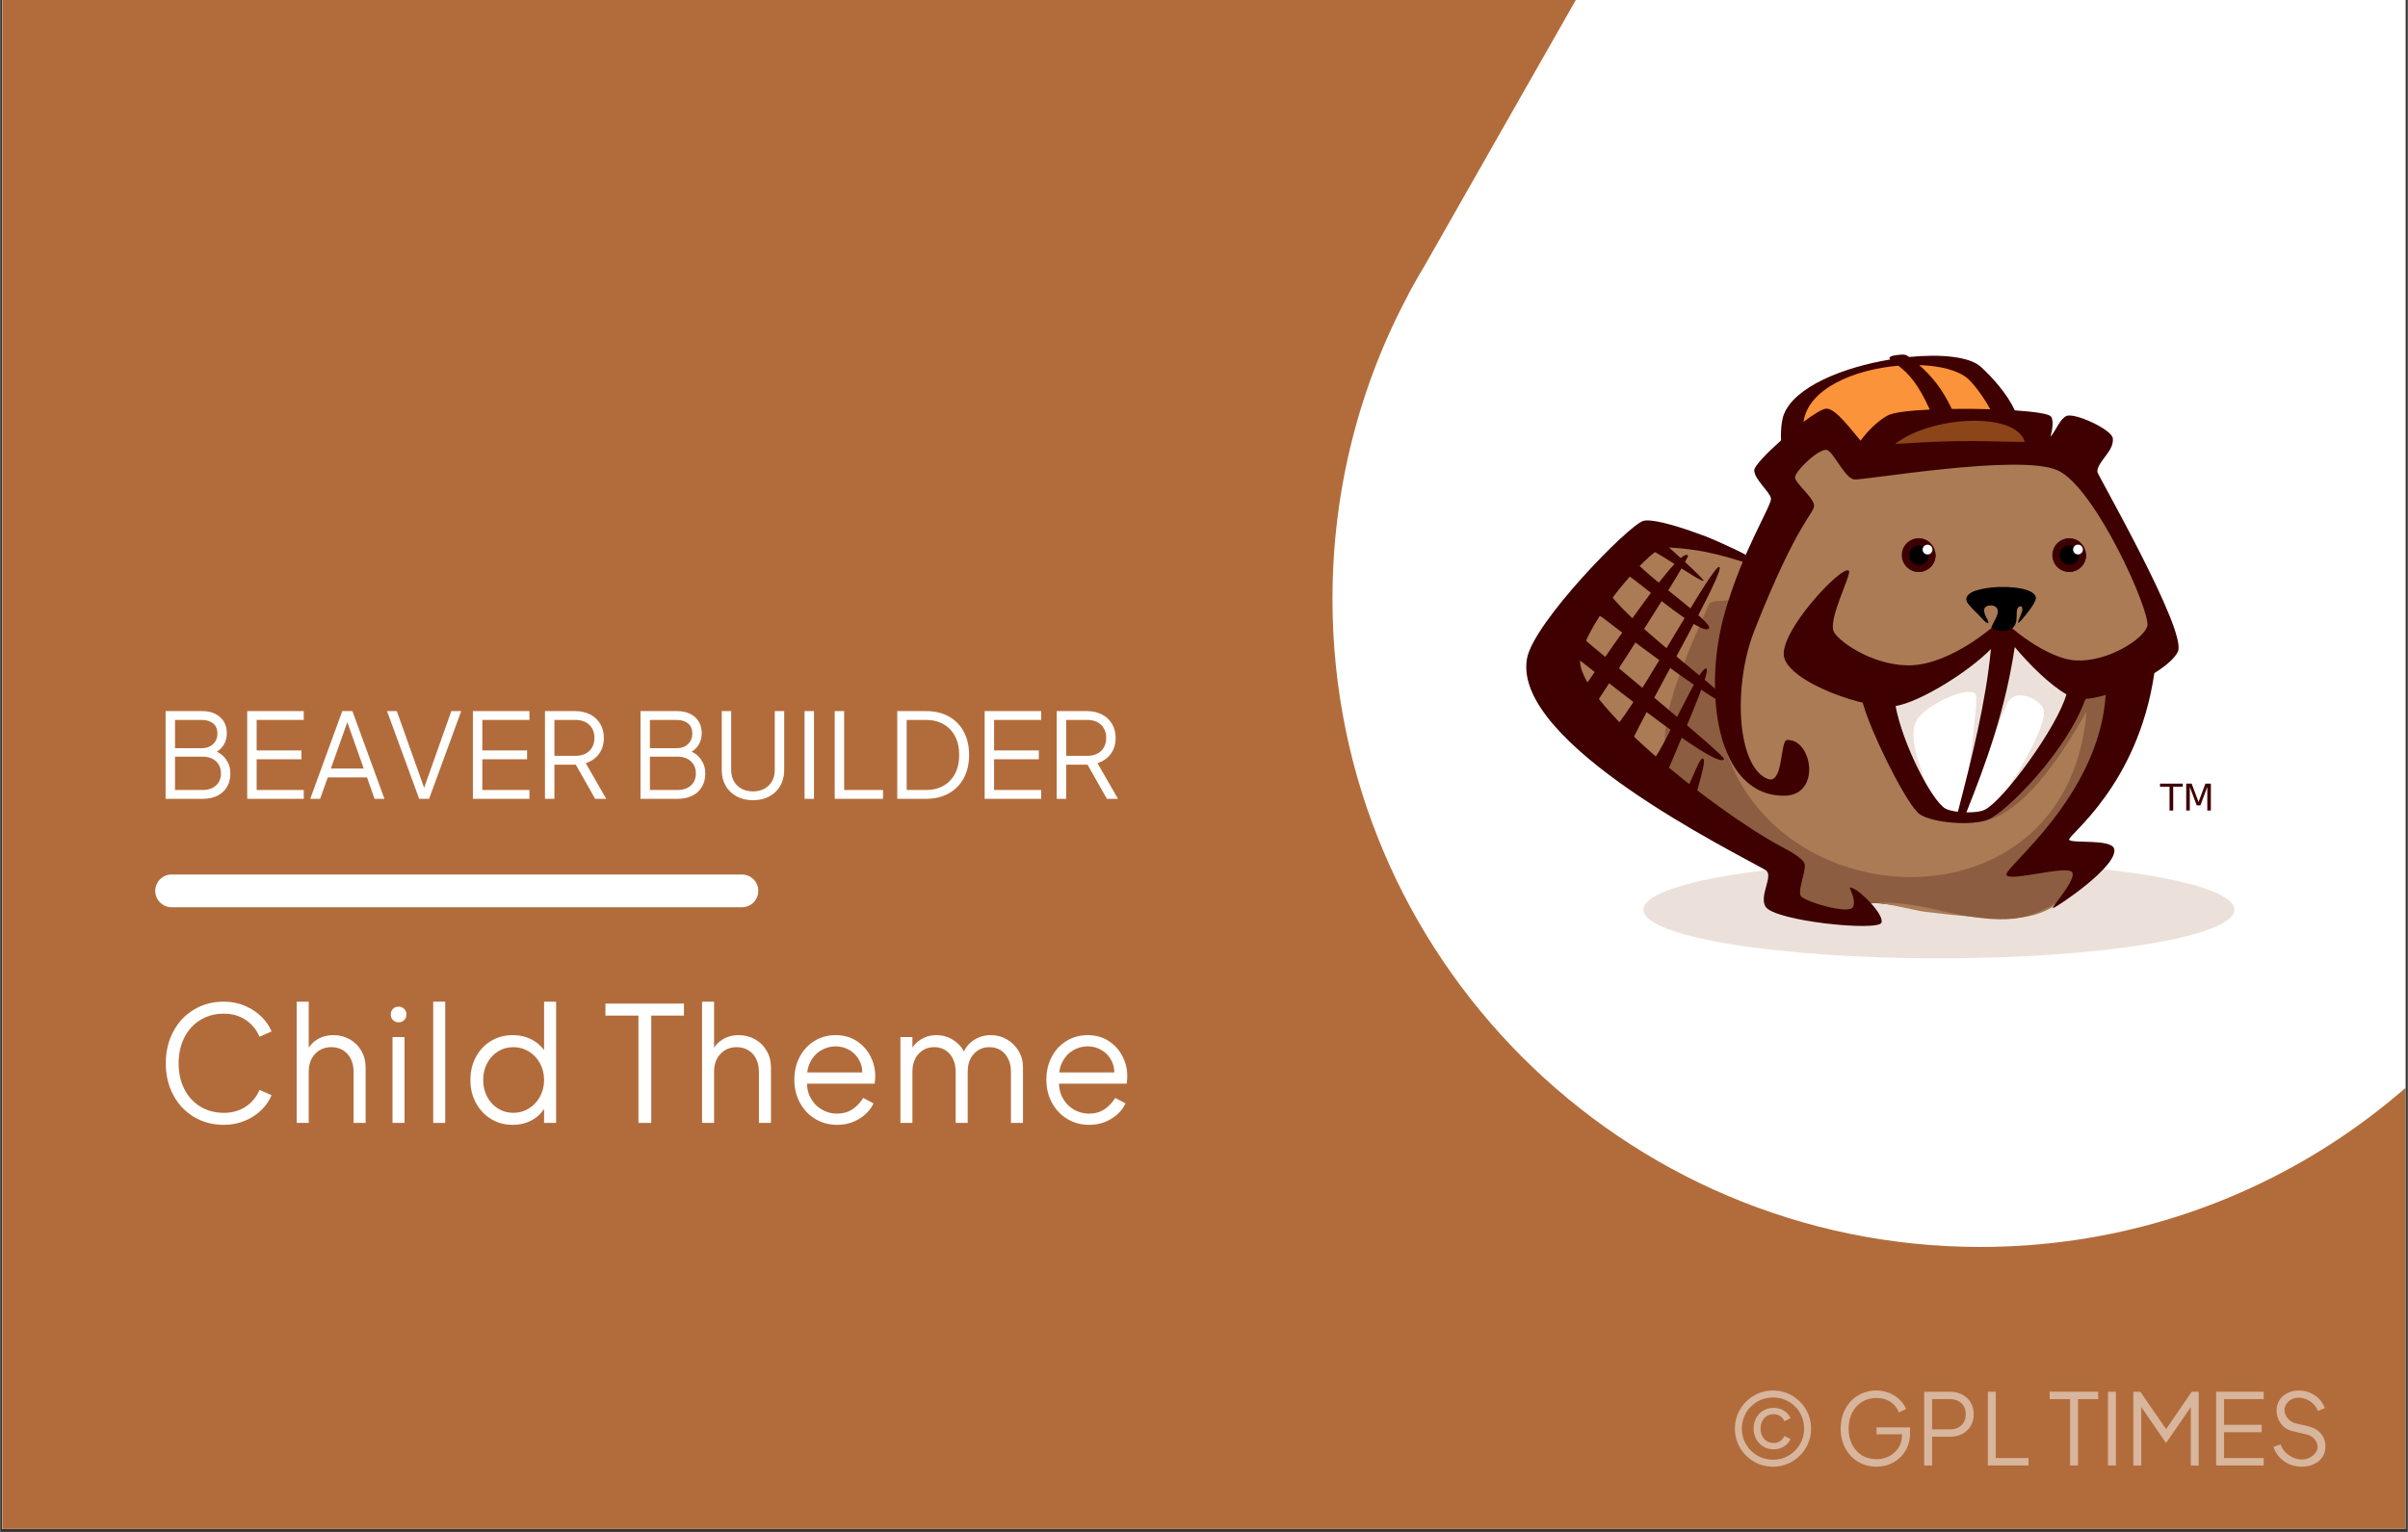
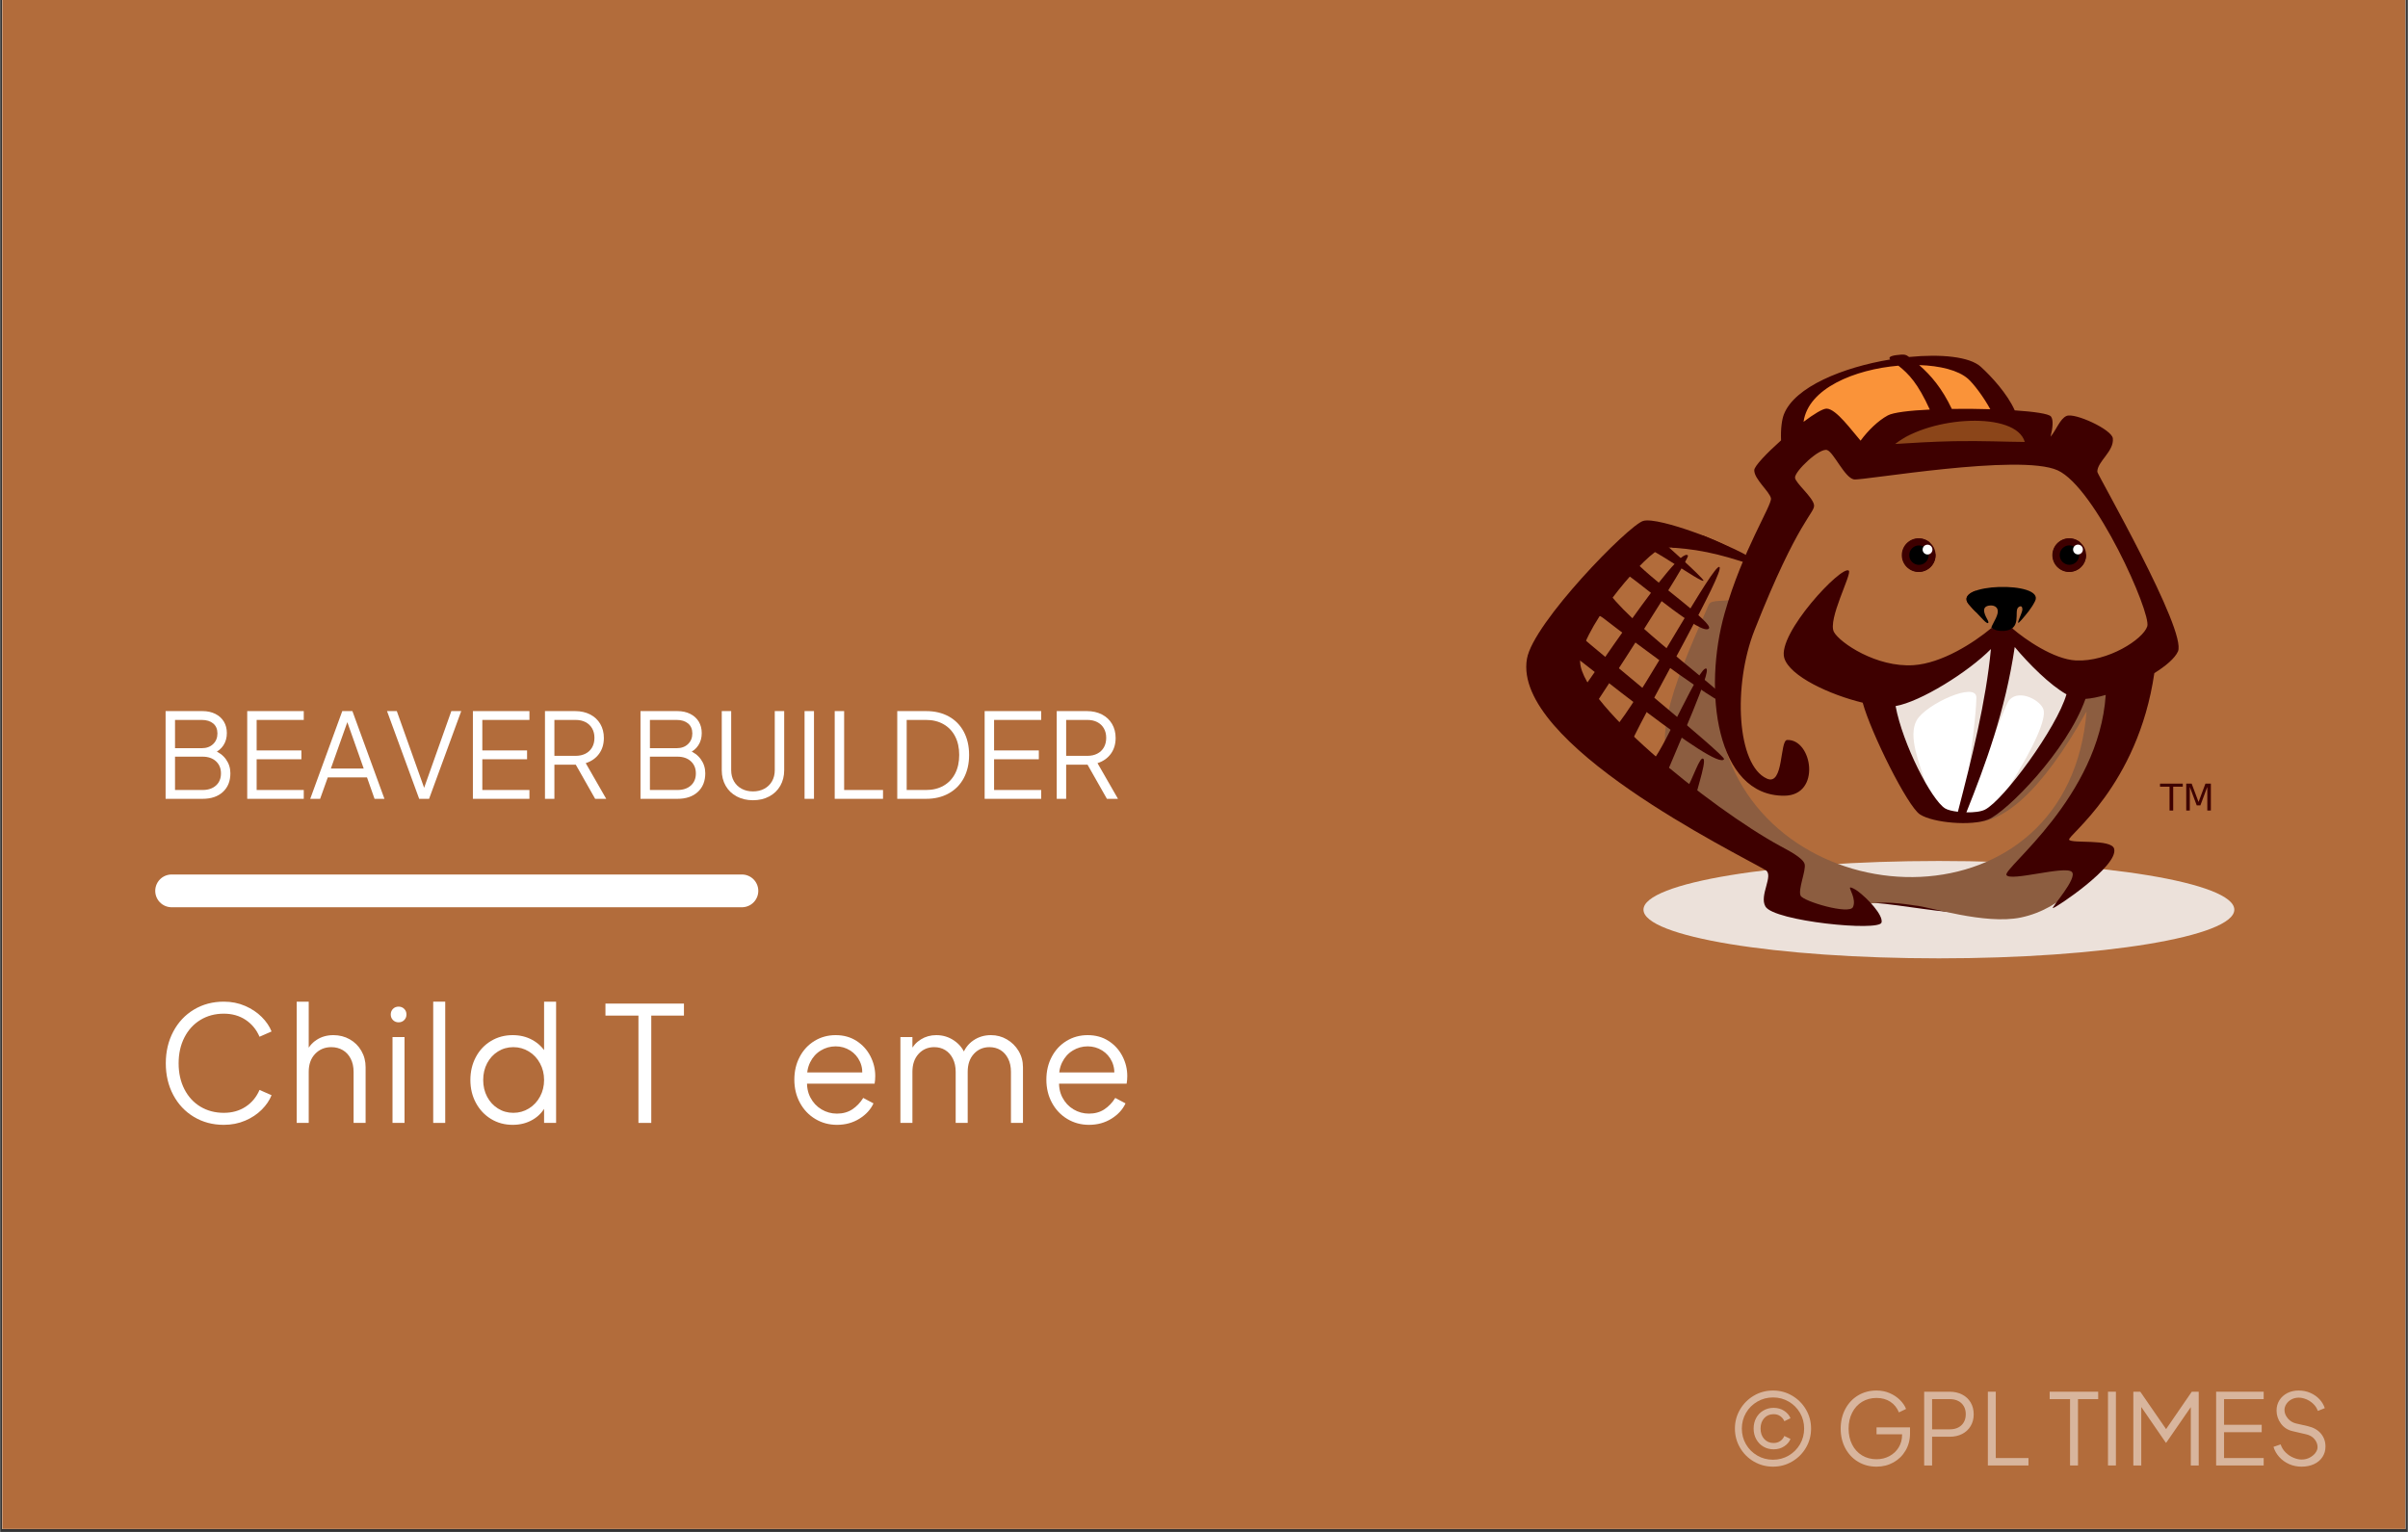
<svg xmlns="http://www.w3.org/2000/svg" width="1100" zoomAndPan="magnify" viewBox="0 0 824.88 525" height="700" preserveAspectRatio="xMidYMid meet" version="1.0">
  <rect x="0" y="0" width="824.88" height="525" fill="#333333" stroke="none" />
  <defs>
    <filter x="0%" y="0%" width="100%" height="100%" id="793d39af52">
      <feColorMatrix values="0 0 0 0 1 0 0 0 0 1 0 0 0 0 1 0 0 0 1 0" color-interpolation-filters="sRGB" />
    </filter>
    <g />
    <clipPath id="6d83fbcd25">
      <path d="M 0.723 0 L 824.035 0 L 824.035 524 L 0.723 524 Z M 0.723 0 " clip-rule="nonzero" />
    </clipPath>
    <clipPath id="d67f9449ed">
-       <path d="M 456 0 L 824.035 0 L 824.035 427.953 L 456 427.953 Z M 456 0 " clip-rule="nonzero" />
-     </clipPath>
+       </clipPath>
    <clipPath id="8ab1367473">
      <path d="M 949.332 177.867 L 949.453 177.625 C 965.988 146.621 975.352 111.121 975.352 73.555 C 975.352 -48.996 875.898 -148.449 753.348 -148.449 C 672.742 -148.449 602.105 -105.41 563.203 -41.094 C 561.258 -37.812 559.434 -34.652 557.609 -31.246 L 487.945 91.184 C 486 94.344 484.297 97.504 482.473 100.785 L 482.473 100.91 C 465.816 132.031 456.457 167.531 456.457 205.344 C 456.457 327.895 555.906 427.344 678.457 427.344 C 766.965 427.344 843.438 375.43 879.059 300.418 L 942.523 189.781 C 944.832 185.891 947.145 181.879 949.332 177.867 Z M 949.332 177.867 " clip-rule="nonzero" />
    </clipPath>
    <mask id="0fc81e3ca8">
      <g filter="url(#793d39af52)">
        <rect x="-82.488" width="989.856" fill="#000000" y="-52.5" height="630" fill-opacity="0.498" />
      </g>
    </mask>
    <clipPath id="28ccd30918">
      <rect x="0" width="208" y="0" height="44" />
    </clipPath>
  </defs>
  <g clip-path="url(#6d83fbcd25)">
    <path fill="#ffffff" d="M 0.723 0 L 824.156 0 L 824.156 531.488 L 0.723 531.488 Z M 0.723 0 " fill-opacity="1" fill-rule="nonzero" />
    <path fill="#ffffff" d="M 0.723 0 L 824.156 0 L 824.156 524 L 0.723 524 Z M 0.723 0 " fill-opacity="1" fill-rule="nonzero" />
    <path fill="#b26c3b" d="M 0.723 0 L 824.156 0 L 824.156 524 L 0.723 524 Z M 0.723 0 " fill-opacity="1" fill-rule="nonzero" />
  </g>
  <path stroke-linecap="round" transform="matrix(11.232, 0, -0, 11.229, 53.124, 305.309)" fill="none" stroke-linejoin="miter" d="M 0.5 -0 L 17.895 -0 " stroke="#ffffff" stroke-width="1" stroke-opacity="1" stroke-miterlimit="4" />
  <g fill="#ffffff" fill-opacity="1">
    <g transform="translate(53.124, 273.764)">
      <g>
        <path d="M 3.551 -30.066 L 16.184 -30.066 C 17.852 -30.066 19.316 -29.75 20.582 -29.117 C 21.848 -28.484 22.82 -27.602 23.508 -26.473 C 24.191 -25.344 24.535 -24.023 24.535 -22.52 C 24.535 -20.93 24.145 -19.539 23.367 -18.34 C 22.586 -17.145 21.496 -16.25 20.098 -15.656 L 20.059 -16.625 C 21.832 -15.98 23.227 -14.953 24.234 -13.539 C 25.242 -12.125 25.746 -10.531 25.746 -8.758 C 25.746 -6.066 24.895 -3.934 23.184 -2.359 C 21.477 -0.785 19.156 0 16.223 0 L 3.551 0 Z M 16.223 -3.027 C 18.133 -3.027 19.66 -3.539 20.805 -4.559 C 21.945 -5.582 22.52 -6.969 22.52 -8.719 C 22.52 -10.438 21.945 -11.824 20.805 -12.875 C 19.66 -13.922 18.133 -14.449 16.223 -14.449 L 6.781 -14.449 L 6.781 -3.027 Z M 15.941 -17.352 C 17.555 -17.352 18.852 -17.824 19.836 -18.766 C 20.816 -19.707 21.309 -20.918 21.309 -22.398 C 21.309 -23.879 20.824 -25.02 19.855 -25.828 C 18.887 -26.633 17.582 -27.039 15.941 -27.039 L 6.781 -27.039 L 6.781 -17.352 Z M 15.941 -17.352 " />
      </g>
    </g>
  </g>
  <g fill="#ffffff" fill-opacity="1">
    <g transform="translate(81.089, 273.764)">
      <g>
        <path d="M 3.551 -30.066 L 22.922 -30.066 L 22.922 -27.039 L 6.781 -27.039 L 6.781 -16.586 L 22.113 -16.586 L 22.113 -13.559 L 6.781 -13.559 L 6.781 -3.027 L 22.922 -3.027 L 22.922 0 L 3.551 0 Z M 3.551 -30.066 " />
      </g>
    </g>
  </g>
  <g fill="#ffffff" fill-opacity="1">
    <g transform="translate(105.785, 273.764)">
      <g>
        <path d="M 11.422 -30.066 L 14.891 -30.066 L 25.867 0 L 22.477 0 L 19.895 -7.344 L 6.457 -7.344 L 3.832 0 L 0.445 0 Z M 18.766 -10.371 L 12.672 -27.645 L 13.641 -27.645 L 7.508 -10.371 Z M 18.766 -10.371 " />
      </g>
    </g>
  </g>
  <g fill="#ffffff" fill-opacity="1">
    <g transform="translate(132.095, 273.764)">
      <g>
        <path d="M 0.445 -30.066 L 3.793 -30.066 L 13.48 -2.867 L 12.832 -2.867 L 22.477 -30.066 L 25.867 -30.066 L 14.852 0 L 11.461 0 Z M 0.445 -30.066 " />
      </g>
    </g>
  </g>
  <g fill="#ffffff" fill-opacity="1">
    <g transform="translate(158.405, 273.764)">
      <g>
        <path d="M 3.551 -30.066 L 22.922 -30.066 L 22.922 -27.039 L 6.781 -27.039 L 6.781 -16.586 L 22.113 -16.586 L 22.113 -13.559 L 6.781 -13.559 L 6.781 -3.027 L 22.922 -3.027 L 22.922 0 L 3.551 0 Z M 3.551 -30.066 " />
      </g>
    </g>
  </g>
  <g fill="#ffffff" fill-opacity="1">
    <g transform="translate(183.101, 273.764)">
      <g>
        <path d="M 3.551 -30.066 L 13.883 -30.066 C 15.82 -30.066 17.535 -29.68 19.027 -28.914 C 20.52 -28.148 21.676 -27.066 22.5 -25.668 C 23.32 -24.266 23.73 -22.668 23.73 -20.863 C 23.73 -18.738 23.176 -16.922 22.074 -15.414 C 20.973 -13.91 19.453 -12.848 17.516 -12.227 L 24.535 0 L 20.742 0 L 13.398 -12.953 L 15.578 -11.703 L 6.781 -11.703 L 6.781 0 L 3.551 0 Z M 14.043 -14.73 C 15.336 -14.73 16.465 -14.98 17.434 -15.477 C 18.402 -15.973 19.156 -16.688 19.695 -17.613 C 20.23 -18.543 20.5 -19.641 20.5 -20.902 C 20.5 -22.141 20.23 -23.227 19.695 -24.152 C 19.156 -25.082 18.402 -25.793 17.434 -26.293 C 16.465 -26.789 15.336 -27.039 14.043 -27.039 L 6.781 -27.039 L 6.781 -14.73 Z M 14.043 -14.73 " />
      </g>
    </g>
  </g>
  <g fill="#ffffff" fill-opacity="1">
    <g transform="translate(208.967, 273.764)">
      <g />
    </g>
  </g>
  <g fill="#ffffff" fill-opacity="1">
    <g transform="translate(215.827, 273.764)">
      <g>
        <path d="M 3.551 -30.066 L 16.184 -30.066 C 17.852 -30.066 19.316 -29.75 20.582 -29.117 C 21.848 -28.484 22.82 -27.602 23.508 -26.473 C 24.191 -25.344 24.535 -24.023 24.535 -22.52 C 24.535 -20.93 24.145 -19.539 23.367 -18.34 C 22.586 -17.145 21.496 -16.25 20.098 -15.656 L 20.059 -16.625 C 21.832 -15.98 23.227 -14.953 24.234 -13.539 C 25.242 -12.125 25.746 -10.531 25.746 -8.758 C 25.746 -6.066 24.895 -3.934 23.184 -2.359 C 21.477 -0.785 19.156 0 16.223 0 L 3.551 0 Z M 16.223 -3.027 C 18.133 -3.027 19.66 -3.539 20.805 -4.559 C 21.945 -5.582 22.52 -6.969 22.52 -8.719 C 22.52 -10.438 21.945 -11.824 20.805 -12.875 C 19.66 -13.922 18.133 -14.449 16.223 -14.449 L 6.781 -14.449 L 6.781 -3.027 Z M 15.941 -17.352 C 17.555 -17.352 18.852 -17.824 19.836 -18.766 C 20.816 -19.707 21.309 -20.918 21.309 -22.398 C 21.309 -23.879 20.824 -25.02 19.855 -25.828 C 18.887 -26.633 17.582 -27.039 15.941 -27.039 L 6.781 -27.039 L 6.781 -17.352 Z M 15.941 -17.352 " />
      </g>
    </g>
  </g>
  <g fill="#ffffff" fill-opacity="1">
    <g transform="translate(243.791, 273.764)">
      <g>
        <path d="M 14.125 0.484 C 12.027 0.484 10.164 0.047 8.535 -0.828 C 6.906 -1.703 5.648 -2.918 4.762 -4.48 C 3.875 -6.039 3.43 -7.816 3.43 -9.805 L 3.43 -30.066 L 6.66 -30.066 L 6.66 -9.805 C 6.66 -8.379 6.977 -7.117 7.605 -6.012 C 8.238 -4.91 9.121 -4.055 10.25 -3.449 C 11.379 -2.844 12.672 -2.543 14.125 -2.543 C 15.578 -2.543 16.867 -2.844 18 -3.449 C 19.129 -4.055 20.008 -4.91 20.641 -6.012 C 21.273 -7.117 21.59 -8.379 21.59 -9.805 L 21.59 -30.066 L 24.82 -30.066 L 24.82 -9.805 C 24.82 -7.816 24.375 -6.039 23.488 -4.48 C 22.598 -2.918 21.34 -1.703 19.715 -0.828 C 18.086 0.047 16.223 0.484 14.125 0.484 Z M 14.125 0.484 " />
      </g>
    </g>
  </g>
  <g fill="#ffffff" fill-opacity="1">
    <g transform="translate(272.038, 273.764)">
      <g>
        <path d="M 3.551 -30.066 L 6.781 -30.066 L 6.781 0 L 3.551 0 Z M 3.551 -30.066 " />
      </g>
    </g>
  </g>
  <g fill="#ffffff" fill-opacity="1">
    <g transform="translate(282.369, 273.764)">
      <g>
        <path d="M 3.551 -30.066 L 6.781 -30.066 L 6.781 -3.027 L 20.098 -3.027 L 20.098 0 L 3.551 0 Z M 3.551 -30.066 " />
      </g>
    </g>
  </g>
  <g fill="#ffffff" fill-opacity="1">
    <g transform="translate(303.796, 273.764)">
      <g>
        <path d="M 3.551 -30.066 L 13.438 -30.066 C 16.398 -30.066 18.988 -29.453 21.207 -28.23 C 23.426 -27.004 25.141 -25.258 26.352 -22.984 C 27.562 -20.711 28.168 -18.066 28.168 -15.051 C 28.168 -12.039 27.562 -9.395 26.352 -7.121 C 25.141 -4.848 23.418 -3.094 21.188 -1.855 C 18.953 -0.617 16.371 0 13.438 0 L 3.551 0 Z M 13.438 -3.027 C 15.727 -3.027 17.723 -3.52 19.43 -4.5 C 21.141 -5.48 22.457 -6.875 23.387 -8.676 C 24.312 -10.48 24.777 -12.605 24.777 -15.051 C 24.777 -17.473 24.312 -19.586 23.387 -21.387 C 22.457 -23.191 21.133 -24.582 19.41 -25.566 C 17.688 -26.547 15.699 -27.039 13.438 -27.039 L 6.781 -27.039 L 6.781 -3.027 Z M 13.438 -3.027 " />
      </g>
    </g>
  </g>
  <g fill="#ffffff" fill-opacity="1">
    <g transform="translate(333.738, 273.764)">
      <g>
        <path d="M 3.551 -30.066 L 22.922 -30.066 L 22.922 -27.039 L 6.781 -27.039 L 6.781 -16.586 L 22.113 -16.586 L 22.113 -13.559 L 6.781 -13.559 L 6.781 -3.027 L 22.922 -3.027 L 22.922 0 L 3.551 0 Z M 3.551 -30.066 " />
      </g>
    </g>
  </g>
  <g fill="#ffffff" fill-opacity="1">
    <g transform="translate(358.434, 273.764)">
      <g>
        <path d="M 3.551 -30.066 L 13.883 -30.066 C 15.82 -30.066 17.535 -29.68 19.027 -28.914 C 20.52 -28.148 21.676 -27.066 22.5 -25.668 C 23.32 -24.266 23.73 -22.668 23.73 -20.863 C 23.73 -18.738 23.176 -16.922 22.074 -15.414 C 20.973 -13.91 19.453 -12.848 17.516 -12.227 L 24.535 0 L 20.742 0 L 13.398 -12.953 L 15.578 -11.703 L 6.781 -11.703 L 6.781 0 L 3.551 0 Z M 14.043 -14.73 C 15.336 -14.73 16.465 -14.98 17.434 -15.477 C 18.402 -15.973 19.156 -16.688 19.695 -17.613 C 20.23 -18.543 20.5 -19.641 20.5 -20.902 C 20.5 -22.141 20.23 -23.227 19.695 -24.152 C 19.156 -25.082 18.402 -25.793 17.434 -26.293 C 16.465 -26.789 15.336 -27.039 14.043 -27.039 L 6.781 -27.039 L 6.781 -14.73 Z M 14.043 -14.73 " />
      </g>
    </g>
  </g>
  <g fill="#ffffff" fill-opacity="1">
    <g transform="translate(53.124, 384.832)">
      <g>
        <path d="M 23.496 0.66 C 19.688 0.66 16.277 -0.246 13.258 -2.059 C 10.238 -3.871 7.879 -6.375 6.176 -9.578 C 4.473 -12.781 3.621 -16.395 3.621 -20.422 C 3.621 -24.445 4.473 -28.07 6.176 -31.289 C 7.879 -34.508 10.238 -37.023 13.258 -38.836 C 16.277 -40.648 19.688 -41.555 23.496 -41.555 C 26.129 -41.555 28.562 -41.07 30.797 -40.098 C 33.027 -39.129 34.922 -37.867 36.477 -36.312 C 38.031 -34.758 39.156 -33.102 39.852 -31.344 L 35.734 -29.531 C 34.676 -31.984 33.082 -33.914 30.961 -35.324 C 28.836 -36.734 26.348 -37.438 23.496 -37.438 C 20.492 -37.438 17.82 -36.723 15.48 -35.297 C 13.137 -33.867 11.309 -31.867 9.992 -29.285 C 8.672 -26.707 8.016 -23.75 8.016 -20.422 C 8.016 -17.09 8.672 -14.137 9.992 -11.555 C 11.309 -8.977 13.137 -6.98 15.48 -5.57 C 17.82 -4.164 20.492 -3.457 23.496 -3.457 C 26.348 -3.457 28.836 -4.152 30.961 -5.543 C 33.082 -6.934 34.676 -8.855 35.734 -11.309 L 39.852 -9.496 C 39.156 -7.738 38.031 -6.082 36.477 -4.527 C 34.922 -2.973 33.027 -1.719 30.797 -0.77 C 28.562 0.184 26.129 0.66 23.496 0.66 Z M 23.496 0.66 " />
      </g>
    </g>
  </g>
  <g fill="#ffffff" fill-opacity="1">
    <g transform="translate(97.367, 384.832)">
      <g>
        <path d="M 4.227 -41.555 L 8.344 -41.555 L 8.344 -23.715 L 7.41 -23.934 C 8.141 -25.836 9.34 -27.336 11.008 -28.434 C 12.672 -29.531 14.602 -30.082 16.797 -30.082 C 18.848 -30.082 20.715 -29.605 22.395 -28.652 C 24.078 -27.703 25.406 -26.387 26.375 -24.703 C 27.348 -23.02 27.832 -21.152 27.832 -19.102 L 27.832 0 L 23.715 0 L 23.715 -17.512 C 23.715 -19.23 23.383 -20.73 22.727 -22.012 C 22.066 -23.293 21.16 -24.273 20.008 -24.949 C 18.855 -25.625 17.547 -25.965 16.082 -25.965 C 13.852 -25.965 12.004 -25.195 10.539 -23.66 C 9.074 -22.121 8.344 -20.074 8.344 -17.512 L 8.344 0 L 4.227 0 Z M 4.227 -41.555 " />
      </g>
    </g>
  </g>
  <g fill="#ffffff" fill-opacity="1">
    <g transform="translate(130.192, 384.832)">
      <g>
        <path d="M 4.227 -29.422 L 8.344 -29.422 L 8.344 0 L 4.227 0 Z M 6.312 -34.473 C 5.543 -34.473 4.902 -34.73 4.391 -35.242 C 3.879 -35.754 3.621 -36.395 3.621 -37.164 C 3.621 -37.922 3.875 -38.562 4.379 -39.078 C 4.883 -39.594 5.527 -39.852 6.312 -39.852 C 7.082 -39.852 7.723 -39.598 8.234 -39.082 C 8.746 -38.57 9.004 -37.93 9.004 -37.164 C 9.004 -36.395 8.746 -35.754 8.234 -35.242 C 7.723 -34.73 7.082 -34.473 6.312 -34.473 Z M 6.312 -34.473 " />
      </g>
    </g>
  </g>
  <g fill="#ffffff" fill-opacity="1">
    <g transform="translate(144.135, 384.832)">
      <g>
        <path d="M 4.227 -41.555 L 8.344 -41.555 L 8.344 0 L 4.227 0 Z M 4.227 -41.555 " />
      </g>
    </g>
  </g>
  <g fill="#ffffff" fill-opacity="1">
    <g transform="translate(158.077, 384.832)">
      <g>
        <path d="M 17.512 0.66 C 14.766 0.66 12.297 -0.008 10.102 -1.344 C 7.906 -2.68 6.176 -4.52 4.914 -6.863 C 3.648 -9.203 3.02 -11.82 3.02 -14.711 C 3.02 -17.602 3.641 -20.219 4.887 -22.562 C 6.129 -24.902 7.859 -26.742 10.074 -28.078 C 12.285 -29.414 14.766 -30.082 17.512 -30.082 C 20 -30.082 22.23 -29.543 24.207 -28.461 C 26.184 -27.383 27.758 -25.891 28.93 -23.988 L 28.27 -22.836 L 28.27 -41.555 L 32.387 -41.555 L 32.387 0 L 28.27 0 L 28.27 -6.586 L 28.93 -5.984 C 27.902 -3.898 26.387 -2.27 24.371 -1.098 C 22.359 0.074 20.074 0.66 17.512 0.66 Z M 17.73 -3.457 C 19.672 -3.457 21.445 -3.953 23.055 -4.941 C 24.664 -5.93 25.938 -7.281 26.871 -9.004 C 27.805 -10.723 28.27 -12.625 28.27 -14.711 C 28.27 -16.797 27.805 -18.699 26.871 -20.422 C 25.938 -22.141 24.664 -23.496 23.055 -24.48 C 21.445 -25.469 19.672 -25.965 17.73 -25.965 C 15.789 -25.965 14.035 -25.469 12.461 -24.48 C 10.887 -23.496 9.652 -22.148 8.754 -20.449 C 7.859 -18.746 7.41 -16.832 7.41 -14.711 C 7.41 -12.59 7.859 -10.676 8.754 -8.977 C 9.652 -7.273 10.887 -5.93 12.461 -4.941 C 14.035 -3.953 15.789 -3.457 17.73 -3.457 Z M 17.73 -3.457 " />
      </g>
    </g>
  </g>
  <g fill="#ffffff" fill-opacity="1">
    <g transform="translate(196.062, 384.832)">
      <g />
    </g>
  </g>
  <g fill="#ffffff" fill-opacity="1">
    <g transform="translate(206.766, 384.832)">
      <g>
        <path d="M 11.91 -36.777 L 0.605 -36.777 L 0.605 -40.895 L 27.5 -40.895 L 27.5 -36.777 L 16.305 -36.777 L 16.305 0 L 11.91 0 Z M 11.91 -36.777 " />
      </g>
    </g>
  </g>
  <g fill="#ffffff" fill-opacity="1">
    <g transform="translate(236.243, 384.832)">
      <g>
-         <path d="M 4.227 -41.555 L 8.344 -41.555 L 8.344 -23.715 L 7.41 -23.934 C 8.141 -25.836 9.34 -27.336 11.008 -28.434 C 12.672 -29.531 14.602 -30.082 16.797 -30.082 C 18.848 -30.082 20.715 -29.605 22.395 -28.652 C 24.078 -27.703 25.406 -26.387 26.375 -24.703 C 27.348 -23.02 27.832 -21.152 27.832 -19.102 L 27.832 0 L 23.715 0 L 23.715 -17.512 C 23.715 -19.23 23.383 -20.73 22.727 -22.012 C 22.066 -23.293 21.16 -24.273 20.008 -24.949 C 18.855 -25.625 17.547 -25.965 16.082 -25.965 C 13.852 -25.965 12.004 -25.195 10.539 -23.66 C 9.074 -22.121 8.344 -20.074 8.344 -17.512 L 8.344 0 L 4.227 0 Z M 4.227 -41.555 " />
-       </g>
+         </g>
    </g>
  </g>
  <g fill="#ffffff" fill-opacity="1">
    <g transform="translate(269.068, 384.832)">
      <g>
        <path d="M 17.621 0.66 C 14.914 0.66 12.441 -0.008 10.211 -1.344 C 7.977 -2.68 6.223 -4.527 4.941 -6.891 C 3.66 -9.25 3.02 -11.895 3.02 -14.82 C 3.02 -17.711 3.633 -20.32 4.859 -22.645 C 6.082 -24.969 7.777 -26.789 9.938 -28.105 C 12.094 -29.422 14.512 -30.082 17.18 -30.082 C 19.891 -30.082 22.27 -29.422 24.316 -28.105 C 26.367 -26.789 27.949 -25.051 29.066 -22.891 C 30.184 -20.73 30.738 -18.461 30.738 -16.082 C 30.738 -15.168 30.668 -14.289 30.52 -13.449 L 5.652 -13.449 L 5.652 -17.293 L 28.16 -17.293 L 26.184 -15.645 C 26.477 -17.586 26.246 -19.367 25.496 -20.996 C 24.746 -22.625 23.621 -23.906 22.121 -24.84 C 20.621 -25.773 18.977 -26.238 17.18 -26.238 C 15.352 -26.238 13.648 -25.762 12.078 -24.812 C 10.504 -23.859 9.285 -22.508 8.426 -20.75 C 7.566 -18.992 7.227 -17 7.41 -14.766 C 7.227 -12.496 7.594 -10.484 8.508 -8.727 C 9.422 -6.973 10.695 -5.609 12.324 -4.637 C 13.953 -3.668 15.719 -3.184 17.621 -3.184 C 19.633 -3.184 21.379 -3.668 22.863 -4.637 C 24.344 -5.609 25.598 -6.918 26.625 -8.562 L 30.137 -6.695 C 29.184 -4.609 27.582 -2.863 25.332 -1.453 C 23.082 -0.047 20.512 0.66 17.621 0.66 Z M 17.621 0.66 " />
      </g>
    </g>
  </g>
  <g fill="#ffffff" fill-opacity="1">
    <g transform="translate(304.199, 384.832)">
      <g>
        <path d="M 4.227 -29.422 L 8.344 -29.422 L 8.344 -23.824 L 7.684 -24.648 C 8.488 -26.332 9.68 -27.656 11.254 -28.625 C 12.828 -29.598 14.582 -30.082 16.523 -30.082 C 18.793 -30.082 20.84 -29.449 22.672 -28.188 C 24.5 -26.926 25.801 -25.25 26.566 -23.164 L 25.414 -23.109 C 26.148 -25.305 27.402 -27.016 29.176 -28.242 C 30.949 -29.469 32.973 -30.082 35.242 -30.082 C 37.219 -30.082 39.039 -29.598 40.703 -28.625 C 42.367 -27.656 43.703 -26.34 44.711 -24.676 C 45.715 -23.008 46.219 -21.152 46.219 -19.102 L 46.219 0 L 42.102 0 L 42.102 -17.512 C 42.102 -19.23 41.781 -20.73 41.141 -22.012 C 40.5 -23.293 39.633 -24.273 38.535 -24.949 C 37.438 -25.625 36.176 -25.965 34.746 -25.965 C 32.59 -25.965 30.805 -25.195 29.395 -23.66 C 27.984 -22.121 27.281 -20.074 27.281 -17.512 L 27.281 0 L 23.164 0 L 23.164 -17.512 C 23.164 -19.23 22.844 -20.73 22.203 -22.012 C 21.562 -23.293 20.695 -24.273 19.598 -24.949 C 18.5 -25.625 17.238 -25.965 15.809 -25.965 C 13.648 -25.965 11.867 -25.195 10.457 -23.66 C 9.047 -22.121 8.344 -20.074 8.344 -17.512 L 8.344 0 L 4.227 0 Z M 4.227 -29.422 " />
      </g>
    </g>
  </g>
  <g fill="#ffffff" fill-opacity="1">
    <g transform="translate(355.413, 384.832)">
      <g>
        <path d="M 17.621 0.66 C 14.914 0.66 12.441 -0.008 10.211 -1.344 C 7.977 -2.68 6.223 -4.527 4.941 -6.891 C 3.66 -9.25 3.02 -11.895 3.02 -14.82 C 3.02 -17.711 3.633 -20.32 4.859 -22.645 C 6.082 -24.969 7.777 -26.789 9.938 -28.105 C 12.094 -29.422 14.512 -30.082 17.18 -30.082 C 19.891 -30.082 22.27 -29.422 24.316 -28.105 C 26.367 -26.789 27.949 -25.051 29.066 -22.891 C 30.184 -20.73 30.738 -18.461 30.738 -16.082 C 30.738 -15.168 30.668 -14.289 30.52 -13.449 L 5.652 -13.449 L 5.652 -17.293 L 28.16 -17.293 L 26.184 -15.645 C 26.477 -17.586 26.246 -19.367 25.496 -20.996 C 24.746 -22.625 23.621 -23.906 22.121 -24.84 C 20.621 -25.773 18.977 -26.238 17.18 -26.238 C 15.352 -26.238 13.648 -25.762 12.078 -24.812 C 10.504 -23.859 9.285 -22.508 8.426 -20.75 C 7.566 -18.992 7.227 -17 7.41 -14.766 C 7.227 -12.496 7.594 -10.484 8.508 -8.727 C 9.422 -6.973 10.695 -5.609 12.324 -4.637 C 13.953 -3.668 15.719 -3.184 17.621 -3.184 C 19.633 -3.184 21.379 -3.668 22.863 -4.637 C 24.344 -5.609 25.598 -6.918 26.625 -8.562 L 30.137 -6.695 C 29.184 -4.609 27.582 -2.863 25.332 -1.453 C 23.082 -0.047 20.512 0.66 17.621 0.66 Z M 17.621 0.66 " />
      </g>
    </g>
  </g>
  <g clip-path="url(#d67f9449ed)">
    <g clip-path="url(#8ab1367473)">
      <path fill="#ffffff" d="M 452.078 -153.188 L 979.727 -153.188 L 979.727 431.598 L 452.078 431.598 Z M 452.078 -153.188 " fill-opacity="1" fill-rule="nonzero" />
    </g>
  </g>
  <path fill="#ece1da" d="M 765.434 311.75 C 765.434 320.965 720.117 328.434 664.219 328.434 C 608.324 328.434 563.008 320.965 563.008 311.75 C 563.008 302.535 608.324 295.066 664.219 295.066 C 720.117 295.066 765.434 302.535 765.434 311.75 " fill-opacity="1" fill-rule="evenodd" />
  <path fill="#3e0000" d="M 633.512 309.109 C 654.516 308.574 681.156 319.32 698.324 307.434 C 702.203 304.75 700.117 302.883 699.852 303.164 C 683.59 320.469 661.48 306.051 630.258 304.488 C 630.047 304.48 633.492 308.859 633.512 309.109 " fill-opacity="1" fill-rule="evenodd" />
-   <path fill="#aa7b55" d="M 603.594 196.668 C 591.031 182.551 571.277 184.082 561.691 189.574 C 548.371 197.207 523.527 225.172 539.211 239.867 C 549.547 249.559 551.68 256.152 566.746 265.188 C 574.906 270.086 584.875 281.688 596.152 288.191 C 601.922 291.52 610.898 296.336 611.648 302.887 C 612.891 313.676 627.957 315.832 641.367 315.102 C 643.988 314.961 636.812 309.562 639.195 309.242 C 643.191 308.703 656.348 312.078 658.867 312.395 C 671.457 313.973 680.809 314.75 687.648 314.723 C 702.172 314.656 706.953 307.73 709.289 305.332 C 716.84 297.566 709.363 293.441 706.992 289.312 C 706.145 287.836 708.293 285.145 708.742 283.98 C 712.43 274.406 714.793 271.023 720.609 262.473 C 725.172 255.758 724.027 264.688 727.961 253.539 C 737.73 225.863 729.82 244.555 731.121 231.062 C 731.59 226.215 748.23 220.973 734.996 198.258 C 730.66 190.816 723.129 171.82 714.902 162.168 C 706.395 152.184 710.504 160.613 702.883 158.328 C 642.887 140.328 675.469 165.062 635.922 154.691 C 617.523 149.867 615.594 148.637 612.035 173.273 C 610.336 185.016 610.125 179.957 603.594 196.668 " fill-opacity="1" fill-rule="evenodd" />
  <path fill="#8c5d40" d="M 674.562 281.578 C 685.293 283.234 699.145 271.863 714.812 243.805 C 708.809 318.5 610.344 315.957 591.176 256.887 C 588.785 249.52 593.227 221.297 601.195 205.066 C 623.395 159.859 599.98 202.738 594.883 205.012 C 591.395 206.566 586.289 205.137 585.367 207.227 C 571.676 238.316 564.961 255.453 575.496 269.691 C 585.191 282.801 601.785 287.867 603.84 289.348 C 604.414 289.758 608.629 307.625 617.059 311.098 C 622.953 313.527 630.445 315.836 635.824 314.555 C 638.25 313.98 638.465 310.043 641.012 309.633 C 647.008 308.672 655.406 310.281 656.066 310.328 C 660.703 310.645 679.938 317.008 692.285 314.441 C 707.273 311.332 715.438 298.984 717.473 296.902 C 720.164 294.145 699.824 289.152 702.691 285.953 C 716.477 270.59 729.152 250.293 723.199 239.207 C 723.012 238.863 739.789 228.465 740.004 215.523 C 740.234 202.152 734.406 240.848 698.461 232.785 C 687.234 230.266 687.844 255.902 681.793 255.637 C 641.441 253.867 673.273 276.109 674.562 281.578 " fill-opacity="1" fill-rule="evenodd" />
  <path fill="#ffffff" d="M 682.441 217.902 C 682.527 220.645 660.801 227.953 655.312 232.191 C 650.043 236.27 646.594 234.629 646.277 244.574 C 646.227 246.145 651.5 261.383 652.711 263.887 C 658 274.797 663.047 281.305 676.453 280.375 C 680.297 280.109 684.469 277.09 687.531 274.957 C 691.703 272.051 704.27 248.77 708.965 242.293 C 717.84 230.055 705.559 231.996 695.324 221.559 C 693.824 220.027 684.613 217.902 682.441 217.902 " fill-opacity="1" fill-rule="evenodd" />
  <path fill="#ece1da" d="M 682.441 217.902 C 682.527 219.523 664.219 229.391 658.734 231.902 C 653.465 234.312 648.445 228.211 646.277 233.688 C 642.48 243.246 658.414 266.75 659.625 268.23 C 657.629 261.762 653.547 252.41 656.582 246.902 C 659.641 241.352 677.137 233.367 677.059 239.086 C 676.977 244.895 675.508 255.516 673.688 270.504 C 677.527 270.348 686.176 242.184 688.453 239.785 C 691.969 236.078 699.25 240.133 700.082 243.262 C 700.914 246.391 697.27 255.379 688.133 269.793 C 691.586 266.977 707.211 252.078 709.477 244.219 C 713.031 231.887 701.574 225.328 695.324 221.559 C 693.824 220.656 684.613 217.902 682.441 217.902 " fill-opacity="1" fill-rule="evenodd" />
  <path fill="#fa9339" d="M 614.961 151.512 C 611.25 151.75 615.012 141.809 618.926 138.297 C 633.816 124.949 634.453 128.609 648.953 123.562 C 654.934 121.48 672.309 125.133 677.824 127.934 C 679.895 128.984 684.062 140.195 689.785 142.793 C 696.977 146.059 701.949 155.484 689.758 157.312 C 676.895 159.242 656.863 161.289 646.09 152.684 C 638.809 146.867 643.125 158.301 633.238 153.984 C 633.219 153.977 614.992 151.512 614.961 151.512 " fill-opacity="1" fill-rule="evenodd" />
  <path fill="#8b4519" d="M 647.336 152.496 C 645.34 152.625 653.758 149.758 655.859 147.875 C 663.863 140.699 664.859 144.949 672.656 142.234 C 675.871 141.117 688.551 144.137 691.52 145.645 C 692.633 146.207 692.766 147.977 695.844 149.371 C 699.707 151.125 702.453 153.613 695.898 154.594 C 688.984 155.633 676.258 160.234 670.465 155.609 C 666.551 152.48 669.352 156.559 663.555 156.309 C 661.27 156.211 626.027 151.645 647.336 152.496 " fill-opacity="1" fill-rule="evenodd" />
  <path fill="#3e0000" d="M 578.242 190.371 C 574.938 186.574 543.16 235.824 540.312 238.605 C 534.227 244.559 543.211 247.617 553.672 256.305 C 572.008 271.527 568.59 270.066 581.75 276.215 C 581.816 276.031 581.812 275.969 580.652 274.828 C 580.004 274.188 584.762 261.258 583.547 260.074 C 582.332 258.895 580.086 266.676 577.273 271.406 C 574.754 268.98 570.855 265.27 571.051 264.789 C 575.121 254.824 586.246 230.188 584.562 229.141 C 582.324 227.75 570.41 255.859 566.352 260.43 C 564.91 262.059 561.051 259.855 559.828 258.516 C 559.07 257.688 557.887 256.465 558.703 254.695 C 565.172 240.66 591.102 195.758 589.02 194.309 C 587.109 192.98 564.27 235.07 554.77 247.508 C 551.469 251.824 547.273 244.625 545.258 243.238 C 548.121 239.172 579.109 191.375 578.242 190.371 " fill-opacity="1" fill-rule="evenodd" />
  <path fill="#3e0000" d="M 674.418 207.066 C 675.332 208.172 676.172 209.035 677.012 209.883 C 676.125 207.516 676.07 204.809 676.879 202.414 C 674.086 203.41 672.684 204.965 674.418 207.066 " fill-opacity="1" fill-rule="evenodd" />
  <path fill="#3e0000" d="M 711.867 185.902 C 712.211 185.902 712.535 185.961 712.84 186.07 C 711.801 185.086 710.402 184.48 708.859 184.48 C 705.672 184.48 703.09 187.066 703.09 190.254 C 703.09 193.441 705.672 196.027 708.859 196.027 C 712.047 196.027 714.633 193.441 714.633 190.254 C 714.633 190.066 714.621 189.887 714.605 189.707 C 714.223 190.852 713.141 191.676 711.867 191.676 C 710.273 191.676 708.984 190.383 708.984 188.789 C 708.984 187.195 710.273 185.902 711.867 185.902 " fill-opacity="1" fill-rule="evenodd" />
  <path fill="#3e0000" d="M 636.352 305.348 C 635.578 304.777 634.07 303.961 633.789 304.18 C 633.383 304.5 636.012 308.129 634.789 310.852 C 633.566 313.57 617.777 308.918 616.852 306.969 C 615.859 304.883 618.816 298.18 618.211 296.09 C 617.605 294 612.824 291.551 609.914 289.973 C 586.172 277.102 539.07 239.219 541.375 225.578 C 543.551 212.738 564.461 189.047 569.281 187.914 C 574.102 186.777 592.828 189.883 593.27 188.504 C 593.758 186.98 568.246 176.965 562.93 178.52 C 557.906 179.984 525.246 213.422 523.09 225.746 C 518 254.828 594.691 292.242 604.816 298.176 C 607.809 299.934 602.527 306.871 604.809 310.695 C 607.801 315.707 643.867 319.328 644.578 316.137 C 645.156 313.539 639.746 307.871 636.352 305.348 " fill-opacity="1" fill-rule="evenodd" />
  <path fill="#3e0000" d="M 680.016 277.465 C 678.617 278.176 676.141 278.449 673.641 278.402 C 680.141 262.102 686.934 243.789 690.203 221.742 C 694.996 227.488 702.281 234.793 707.926 237.945 C 704.645 249.391 686.441 274.191 680.016 277.465 M 670.73 278.199 C 668.836 277.973 667.195 277.57 666.359 277.055 C 661.652 274.16 651.789 254.965 649.387 241.977 C 657.883 240.512 674.238 230.355 682.043 222.438 C 680.367 240.359 675.473 259.953 670.73 278.199 M 669.551 151.199 C 662.234 151.34 654.902 151.793 649.246 152.152 C 661.449 142.504 690.605 140.875 693.652 151.461 C 687.695 151.438 678.969 151.02 669.551 151.199 M 637.391 151.02 C 634.426 147.664 629.059 140.113 625.77 140.039 C 624.457 140.008 621.395 141.895 617.852 144.562 C 619.457 133.062 635.438 126.59 650.34 125.324 C 653.965 128.176 657.035 131.434 661.105 140.359 C 654.176 140.691 648.613 141.34 646.723 142.363 C 643.359 144.191 639.922 147.566 637.391 151.02 M 674.172 129.789 C 676.059 131.438 679.527 136.004 681.824 140.242 C 677.527 140.109 672.992 140.074 668.641 140.137 C 665.328 133.129 661.535 128.664 657.465 125.117 C 664.609 125.336 670.84 126.883 674.172 129.789 M 718.5 161.703 C 718.445 158.168 724.301 154.676 723.812 150.219 C 723.484 147.207 710.824 141.359 707.961 142.547 C 705.723 143.477 704.379 147.477 702.477 149.656 C 703.227 146.73 703.516 143.836 702.609 142.727 C 701.848 141.797 696.887 141.078 690.199 140.633 C 687.746 135.066 682.25 129.023 678.559 125.684 C 674.742 122.23 664.988 121.258 654.012 122.34 C 652.887 121.5 652.449 121.34 649.711 121.695 C 647.164 122.023 646.977 122.652 647.547 123.195 C 631.477 125.855 614.773 132.535 611.105 142.035 C 610.441 143.762 609.973 146.918 610.148 150.914 C 605.195 155.336 601.016 159.727 600.969 161.102 C 600.867 164.16 606.285 168.516 606.684 170.797 C 607.082 173.078 596.926 188.641 590.828 210.098 C 583.324 236.477 587.797 272.895 611.281 272.699 C 624.004 272.594 620.863 253.215 612.219 253.598 C 609.66 253.711 611.125 269.43 605.305 266.844 C 594.992 262.258 593.578 234.941 601.047 215.988 C 616.094 177.797 621.898 175.754 621.438 173.023 C 620.973 170.293 615.074 165.555 614.93 163.707 C 614.762 161.566 623.352 153.344 625.938 154.246 C 628.207 155.039 631.926 163.73 635.117 164.297 C 637.949 164.801 691.902 155.305 704.887 161.176 C 717.871 167.047 737.055 210.184 735.609 214.656 C 734.16 219.133 722.094 226.859 711.195 226.344 C 703.586 225.984 693.645 219.062 689.391 215.359 C 689.492 215.297 689.59 215.207 689.691 215.141 C 688.57 215.594 687.305 215.875 685.855 215.875 C 684.496 215.875 683.309 215.613 682.238 215.211 C 676.082 220.359 665.195 227.324 655.512 227.961 C 642.844 228.789 630.336 220.305 628.285 216.625 C 625.961 212.457 634.562 196.555 633.352 195.562 C 630.91 193.562 608.793 217.195 611.242 225.484 C 613.098 231.766 626.93 238.129 638.117 240.82 C 640.949 251.176 653.48 276.336 657.723 279.102 C 662.25 282.047 675.531 283.148 681.113 280.852 C 687.492 278.227 708.164 257.297 714.438 239.52 C 716.438 239.387 718.82 238.898 721.375 238.156 C 719.062 273.223 686.113 297.547 687.367 299.871 C 688.645 302.234 707.504 296.535 709.77 298.809 C 711.863 300.91 702.719 310.977 703.273 311.215 C 703.832 311.445 725.914 296.797 724.254 290.863 C 723.277 287.391 709.633 289.18 708.84 287.785 C 708.086 286.453 732.383 269.418 738.031 230.691 C 742.004 228.215 745.078 225.574 746.121 223.27 C 749.316 216.195 718.516 162.625 718.5 161.703 " fill-opacity="1" fill-rule="evenodd" />
  <path fill="#3e0000" d="M 660.285 185.902 C 660.625 185.902 660.953 185.961 661.258 186.07 C 660.223 185.082 658.82 184.477 657.277 184.477 C 654.09 184.477 651.504 187.062 651.504 190.254 C 651.504 193.441 654.09 196.027 657.277 196.027 C 660.465 196.027 663.051 193.441 663.051 190.254 C 663.051 190.066 663.043 189.883 663.023 189.703 C 662.707 190.652 661.91 191.379 660.922 191.605 C 660.715 191.648 660.504 191.676 660.285 191.676 C 658.691 191.676 657.398 190.383 657.398 188.789 C 657.398 187.926 657.777 187.148 658.379 186.621 C 658.887 186.172 659.555 185.902 660.285 185.902 " fill-opacity="1" fill-rule="evenodd" />
  <path fill="#3e0000" d="M 708.941 195.938 C 712.082 195.938 714.641 193.375 714.641 190.234 C 714.641 187.09 712.082 184.527 708.941 184.527 C 705.801 184.527 703.238 187.09 703.238 190.234 C 703.238 193.375 705.801 195.938 708.941 195.938 " fill-opacity="1" fill-rule="evenodd" />
  <path fill="#000000" d="M 708.941 193.566 C 710.777 193.566 712.273 192.07 712.273 190.23 C 712.273 188.395 710.777 186.898 708.941 186.898 C 707.105 186.898 705.605 188.395 705.605 190.23 C 705.605 192.07 707.105 193.566 708.941 193.566 " fill-opacity="1" fill-rule="evenodd" />
  <path fill="#ffffff" d="M 711.879 190.008 C 712.801 190.008 713.559 189.25 713.559 188.324 C 713.559 187.398 712.801 186.641 711.879 186.641 C 710.953 186.641 710.195 187.398 710.195 188.324 C 710.195 189.25 710.953 190.008 711.879 190.008 " fill-opacity="1" fill-rule="evenodd" />
  <path fill="#3e0000" d="M 657.391 195.957 C 660.531 195.957 663.09 193.395 663.09 190.254 C 663.09 187.113 660.531 184.551 657.391 184.551 C 654.25 184.551 651.688 187.113 651.688 190.254 C 651.688 193.395 654.25 195.957 657.391 195.957 " fill-opacity="1" fill-rule="evenodd" />
  <path fill="#000000" d="M 657.391 193.586 C 659.227 193.586 660.723 192.09 660.723 190.254 C 660.723 188.418 659.227 186.918 657.391 186.918 C 655.555 186.918 654.059 188.418 654.059 190.254 C 654.059 192.09 655.555 193.586 657.391 193.586 " fill-opacity="1" fill-rule="evenodd" />
  <path fill="#ffffff" d="M 660.328 190.027 C 661.254 190.027 662.012 189.273 662.012 188.344 C 662.012 187.418 661.254 186.664 660.328 186.664 C 659.402 186.664 658.645 187.418 658.645 188.344 C 658.645 189.273 659.402 190.027 660.328 190.027 " fill-opacity="1" fill-rule="evenodd" />
  <path fill="#000000" d="M 682.289 215.203 C 681.848 214.914 683.863 212.258 684.301 210.32 C 684.875 207.762 682.719 207.258 681.195 207.578 C 678.355 208.176 680.34 211.379 680.965 212.582 C 681.48 213.57 681.125 214.184 679.496 212.496 C 678.68 211.648 677.98 210.863 677.246 210.121 C 676.34 209.203 675.426 208.285 674.438 207.082 C 668.367 199.723 700.672 199.012 697.176 205.996 C 695.895 208.555 694.289 210.395 692.477 212.492 C 689.77 215.621 692.805 210.164 692.824 208.93 C 692.852 207.426 691.973 207.629 691.371 208.199 C 689.902 209.594 692.867 215.781 686.434 216.227 C 684.922 216.332 683.355 216.016 682.289 215.203 " fill-opacity="1" fill-rule="evenodd" />
  <path fill="#3e0000" d="M 572.781 187.66 C 584.52 188.438 592.621 190.957 604.266 194.969 C 600.512 190.645 594.797 188.352 584.312 183.875 C 579.84 181.969 575.305 185.031 572.781 187.66 " fill-opacity="1" fill-rule="evenodd" />
  <path fill="#3e0000" d="M 590.621 260.168 C 588.211 264.586 541.242 225.902 537.867 223.793 C 530.652 219.285 540.406 210.289 548.758 199.57 C 563.406 180.773 555.289 192.012 566.824 183.188 C 566.91 183.316 584.047 198.422 583.555 199.02 C 582.863 199.855 564.574 186.652 563.488 187.84 C 561.598 189.902 559.734 192.004 560.117 192.41 C 567.07 199.781 587.129 213.523 585.414 215.406 C 583.062 217.988 563.496 201.203 557.797 197.195 C 552.883 193.734 550.703 202.582 551.57 203.73 C 560.891 216.051 594.531 239.898 592.812 241.754 C 591.23 243.461 561.836 221.59 549.117 211.73 C 544.824 208.406 543.383 216.422 541.707 218.211 C 545.375 221.566 591.258 259.008 590.621 260.168 " fill-opacity="1" fill-rule="evenodd" />
  <g fill="#3e0000" fill-opacity="1">
    <g transform="translate(740.01, 277.779)">
      <g>
        <path d="M -0.031 -9.219 L 7.766 -9.219 L 7.766 -8.172 L 4.484 -8.172 L 4.484 0 L 3.234 0 L 3.234 -8.172 L -0.031 -8.172 Z M -0.031 -9.219 " />
      </g>
    </g>
  </g>
  <g fill="#3e0000" fill-opacity="1">
    <g transform="translate(747.728, 277.779)">
      <g>
        <path d="M 1.234 -9.219 L 3.094 -9.219 L 5.453 -2.938 L 7.812 -9.219 L 9.672 -9.219 L 9.672 0 L 8.453 0 L 8.453 -8.094 L 6.078 -1.766 L 4.828 -1.766 L 2.453 -8.094 L 2.453 0 L 1.234 0 Z M 1.234 -9.219 " />
      </g>
    </g>
  </g>
  <g mask="url(#0fc81e3ca8)">
    <g transform="matrix(1, 0, 0, 1, 592, 466)">
      <g clip-path="url(#28ccd30918)">
        <g fill="#ffffff" fill-opacity="1">
          <g transform="translate(0.197, 36.23)">
            <g>
              <path d="M 15.203 0.406 C 12.828 0.406 10.637 -0.176 8.637 -1.34 C 6.633 -2.504 5.051 -4.09 3.887 -6.09 C 2.719 -8.094 2.137 -10.281 2.137 -12.656 C 2.137 -15.008 2.719 -17.18 3.887 -19.172 C 5.051 -21.164 6.629 -22.746 8.617 -23.922 C 10.609 -25.098 12.805 -25.688 15.203 -25.688 C 17.578 -25.688 19.762 -25.098 21.75 -23.922 C 23.742 -22.746 25.32 -21.164 26.484 -19.172 C 27.648 -17.18 28.23 -15.008 28.23 -12.656 C 28.23 -10.258 27.645 -8.066 26.469 -6.074 C 25.293 -4.082 23.707 -2.504 21.719 -1.34 C 19.727 -0.176 17.555 0.406 15.203 0.406 Z M 15.188 -1.969 C 17.145 -1.969 18.934 -2.445 20.566 -3.395 C 22.195 -4.348 23.484 -5.637 24.434 -7.266 C 25.383 -8.895 25.855 -10.691 25.855 -12.656 C 25.855 -14.602 25.383 -16.391 24.438 -18.023 C 23.492 -19.652 22.203 -20.945 20.578 -21.891 C 18.949 -22.84 17.16 -23.312 15.203 -23.312 C 13.246 -23.312 11.445 -22.836 9.809 -21.883 C 8.172 -20.934 6.879 -19.645 5.934 -18.016 C 4.988 -16.387 4.512 -14.602 4.512 -12.656 C 4.512 -10.688 4.984 -8.891 5.93 -7.262 C 6.875 -5.637 8.168 -4.348 9.805 -3.395 C 11.438 -2.445 13.234 -1.969 15.188 -1.969 Z M 15.406 -5.531 C 14.129 -5.531 12.965 -5.836 11.918 -6.445 C 10.871 -7.059 10.051 -7.902 9.449 -8.984 C 8.852 -10.066 8.551 -11.289 8.551 -12.656 C 8.551 -14.016 8.844 -15.23 9.434 -16.305 C 10.023 -17.379 10.844 -18.223 11.895 -18.832 C 12.949 -19.445 14.117 -19.75 15.406 -19.75 C 16.785 -19.75 17.996 -19.402 19.035 -18.715 C 20.078 -18.023 20.789 -17.18 21.176 -16.188 L 19.07 -15.168 C 18.773 -15.879 18.309 -16.457 17.676 -16.906 C 17.043 -17.352 16.289 -17.578 15.406 -17.578 C 14.07 -17.578 12.992 -17.121 12.164 -16.203 C 11.34 -15.289 10.926 -14.105 10.926 -12.656 C 10.926 -11.188 11.34 -9.992 12.172 -9.078 C 13 -8.16 14.074 -7.703 15.391 -7.703 C 16.262 -7.703 17.016 -7.922 17.66 -8.363 C 18.309 -8.805 18.777 -9.387 19.07 -10.113 L 21.176 -9.094 C 20.789 -8.098 20.074 -7.258 19.027 -6.566 C 17.984 -5.875 16.777 -5.531 15.406 -5.531 Z M 15.406 -5.531 " />
            </g>
          </g>
        </g>
        <g fill="#ffffff" fill-opacity="1">
          <g transform="translate(30.566, 36.23)">
            <g />
          </g>
        </g>
        <g fill="#ffffff" fill-opacity="1">
          <g transform="translate(36.334, 36.23)">
            <g>
              <path d="M 14.523 0.406 C 12.172 0.406 10.062 -0.152 8.195 -1.273 C 6.328 -2.391 4.871 -3.941 3.816 -5.922 C 2.766 -7.902 2.238 -10.133 2.238 -12.621 C 2.238 -15.113 2.766 -17.352 3.816 -19.34 C 4.871 -21.332 6.328 -22.887 8.195 -24.008 C 10.062 -25.129 12.172 -25.688 14.523 -25.688 C 16.152 -25.688 17.656 -25.387 19.035 -24.789 C 20.418 -24.188 21.586 -23.406 22.547 -22.445 C 23.512 -21.484 24.207 -20.461 24.637 -19.375 L 22.191 -18.188 C 21.559 -19.75 20.582 -20.965 19.258 -21.836 C 17.934 -22.707 16.355 -23.141 14.523 -23.141 C 12.668 -23.141 11.016 -22.699 9.57 -21.82 C 8.121 -20.938 6.988 -19.699 6.176 -18.102 C 5.363 -16.508 4.953 -14.68 4.953 -12.621 C 4.953 -10.562 5.363 -8.738 6.176 -7.145 C 6.988 -5.547 8.121 -4.316 9.57 -3.445 C 11.016 -2.574 12.668 -2.137 14.523 -2.137 C 16.152 -2.137 17.633 -2.5 18.969 -3.223 C 20.305 -3.949 21.355 -4.941 22.125 -6.211 C 22.895 -7.477 23.277 -8.914 23.277 -10.52 L 23.277 -11.91 L 24.5 -10.688 L 14.523 -10.688 L 14.523 -13.062 L 25.992 -13.062 L 25.992 -10.961 C 25.992 -8.789 25.484 -6.836 24.465 -5.105 C 23.449 -3.375 22.066 -2.023 20.324 -1.051 C 18.582 -0.078 16.648 0.406 14.523 0.406 Z M 14.523 0.406 " />
            </g>
          </g>
        </g>
        <g fill="#ffffff" fill-opacity="1">
          <g transform="translate(64.192, 36.23)">
            <g>
              <path d="M 2.984 -25.281 L 11.672 -25.281 C 13.301 -25.281 14.742 -24.957 16 -24.312 C 17.254 -23.668 18.227 -22.758 18.918 -21.582 C 19.609 -20.406 19.953 -19.059 19.953 -17.543 C 19.953 -16.027 19.609 -14.688 18.918 -13.523 C 18.227 -12.355 17.262 -11.453 16.016 -10.809 C 14.773 -10.164 13.324 -9.84 11.672 -9.84 L 5.699 -9.84 L 5.699 0 L 2.984 0 Z M 11.809 -12.387 C 12.895 -12.387 13.844 -12.594 14.66 -13.012 C 15.473 -13.434 16.105 -14.031 16.559 -14.812 C 17.012 -15.594 17.238 -16.516 17.238 -17.578 C 17.238 -18.617 17.012 -19.527 16.559 -20.309 C 16.105 -21.09 15.473 -21.688 14.66 -22.105 C 13.844 -22.527 12.895 -22.734 11.809 -22.734 L 5.699 -22.734 L 5.699 -12.387 Z M 11.809 -12.387 " />
            </g>
          </g>
        </g>
        <g fill="#ffffff" fill-opacity="1">
          <g transform="translate(86.01, 36.23)">
            <g>
              <path d="M 2.984 -25.281 L 5.699 -25.281 L 5.699 -2.547 L 16.898 -2.547 L 16.898 0 L 2.984 0 Z M 2.984 -25.281 " />
            </g>
          </g>
        </g>
        <g fill="#ffffff" fill-opacity="1">
          <g transform="translate(104.027, 36.23)">
            <g />
          </g>
        </g>
        <g fill="#ffffff" fill-opacity="1">
          <g transform="translate(109.796, 36.23)">
            <g>
              <path d="M 7.363 -22.734 L 0.375 -22.734 L 0.375 -25.281 L 17 -25.281 L 17 -22.734 L 10.078 -22.734 L 10.078 0 L 7.363 0 Z M 7.363 -22.734 " />
            </g>
          </g>
        </g>
        <g fill="#ffffff" fill-opacity="1">
          <g transform="translate(127.168, 36.23)">
            <g>
              <path d="M 2.984 -25.281 L 5.699 -25.281 L 5.699 0 L 2.984 0 Z M 2.984 -25.281 " />
            </g>
          </g>
        </g>
        <g fill="#ffffff" fill-opacity="1">
          <g transform="translate(135.855, 36.23)">
            <g>
              <path d="M 2.984 -25.281 L 5.363 -25.281 L 14.863 -11.504 L 13.539 -11.504 L 23.008 -25.281 L 25.383 -25.281 L 25.383 0 L 22.668 0 L 22.668 -21.617 L 23.551 -21.277 L 14.25 -7.805 L 14.117 -7.805 L 4.852 -21.277 L 5.699 -21.617 L 5.699 0 L 2.984 0 Z M 2.984 -25.281 " />
            </g>
          </g>
        </g>
        <g fill="#ffffff" fill-opacity="1">
          <g transform="translate(164.222, 36.23)">
            <g>
              <path d="M 2.984 -25.281 L 19.273 -25.281 L 19.273 -22.734 L 5.699 -22.734 L 5.699 -13.945 L 18.594 -13.945 L 18.594 -11.402 L 5.699 -11.402 L 5.699 -2.547 L 19.273 -2.547 L 19.273 0 L 2.984 0 Z M 2.984 -25.281 " />
            </g>
          </g>
        </g>
        <g fill="#ffffff" fill-opacity="1">
          <g transform="translate(184.988, 36.23)">
            <g>
              <path d="M 11.504 0.406 C 9.941 0.406 8.5 0.109 7.176 -0.492 C 5.852 -1.09 4.734 -1.906 3.816 -2.934 C 2.902 -3.965 2.25 -5.113 1.867 -6.379 L 4.309 -7.227 C 4.672 -6.141 5.254 -5.207 6.059 -4.43 C 6.859 -3.648 7.754 -3.055 8.738 -2.648 C 9.723 -2.238 10.645 -2.035 11.504 -2.035 C 12.52 -2.035 13.449 -2.258 14.285 -2.699 C 15.121 -3.141 15.777 -3.688 16.254 -4.344 C 16.73 -5 16.965 -5.633 16.965 -6.242 C 16.965 -7.262 16.617 -8.188 15.914 -9.027 C 15.215 -9.863 14.25 -10.418 13.031 -10.688 L 8.484 -11.742 C 6.766 -12.125 5.406 -12.996 4.41 -14.355 C 3.414 -15.711 2.918 -17.203 2.918 -18.832 C 2.918 -20.145 3.246 -21.32 3.902 -22.363 C 4.559 -23.402 5.457 -24.215 6.602 -24.805 C 7.742 -25.395 9.039 -25.688 10.484 -25.688 C 11.934 -25.688 13.273 -25.414 14.508 -24.871 C 15.738 -24.328 16.781 -23.602 17.629 -22.684 C 18.477 -21.77 19.082 -20.754 19.445 -19.648 L 17.066 -18.695 C 16.73 -19.648 16.191 -20.469 15.457 -21.156 C 14.723 -21.848 13.914 -22.367 13.031 -22.719 C 12.148 -23.07 11.312 -23.242 10.52 -23.242 C 9.59 -23.242 8.754 -23.039 8.008 -22.633 C 7.262 -22.227 6.68 -21.695 6.262 -21.039 C 5.844 -20.383 5.633 -19.715 5.633 -19.035 C 5.633 -17.996 6.016 -17.023 6.785 -16.117 C 7.555 -15.215 8.504 -14.637 9.637 -14.387 L 13.641 -13.473 C 15.586 -13.02 17.078 -12.172 18.121 -10.926 C 19.16 -9.684 19.68 -8.199 19.68 -6.48 C 19.68 -5.148 19.336 -3.953 18.645 -2.902 C 17.957 -1.848 16.988 -1.035 15.746 -0.457 C 14.5 0.117 13.086 0.406 11.504 0.406 Z M 11.504 0.406 " />
            </g>
          </g>
        </g>
      </g>
    </g>
  </g>
</svg>